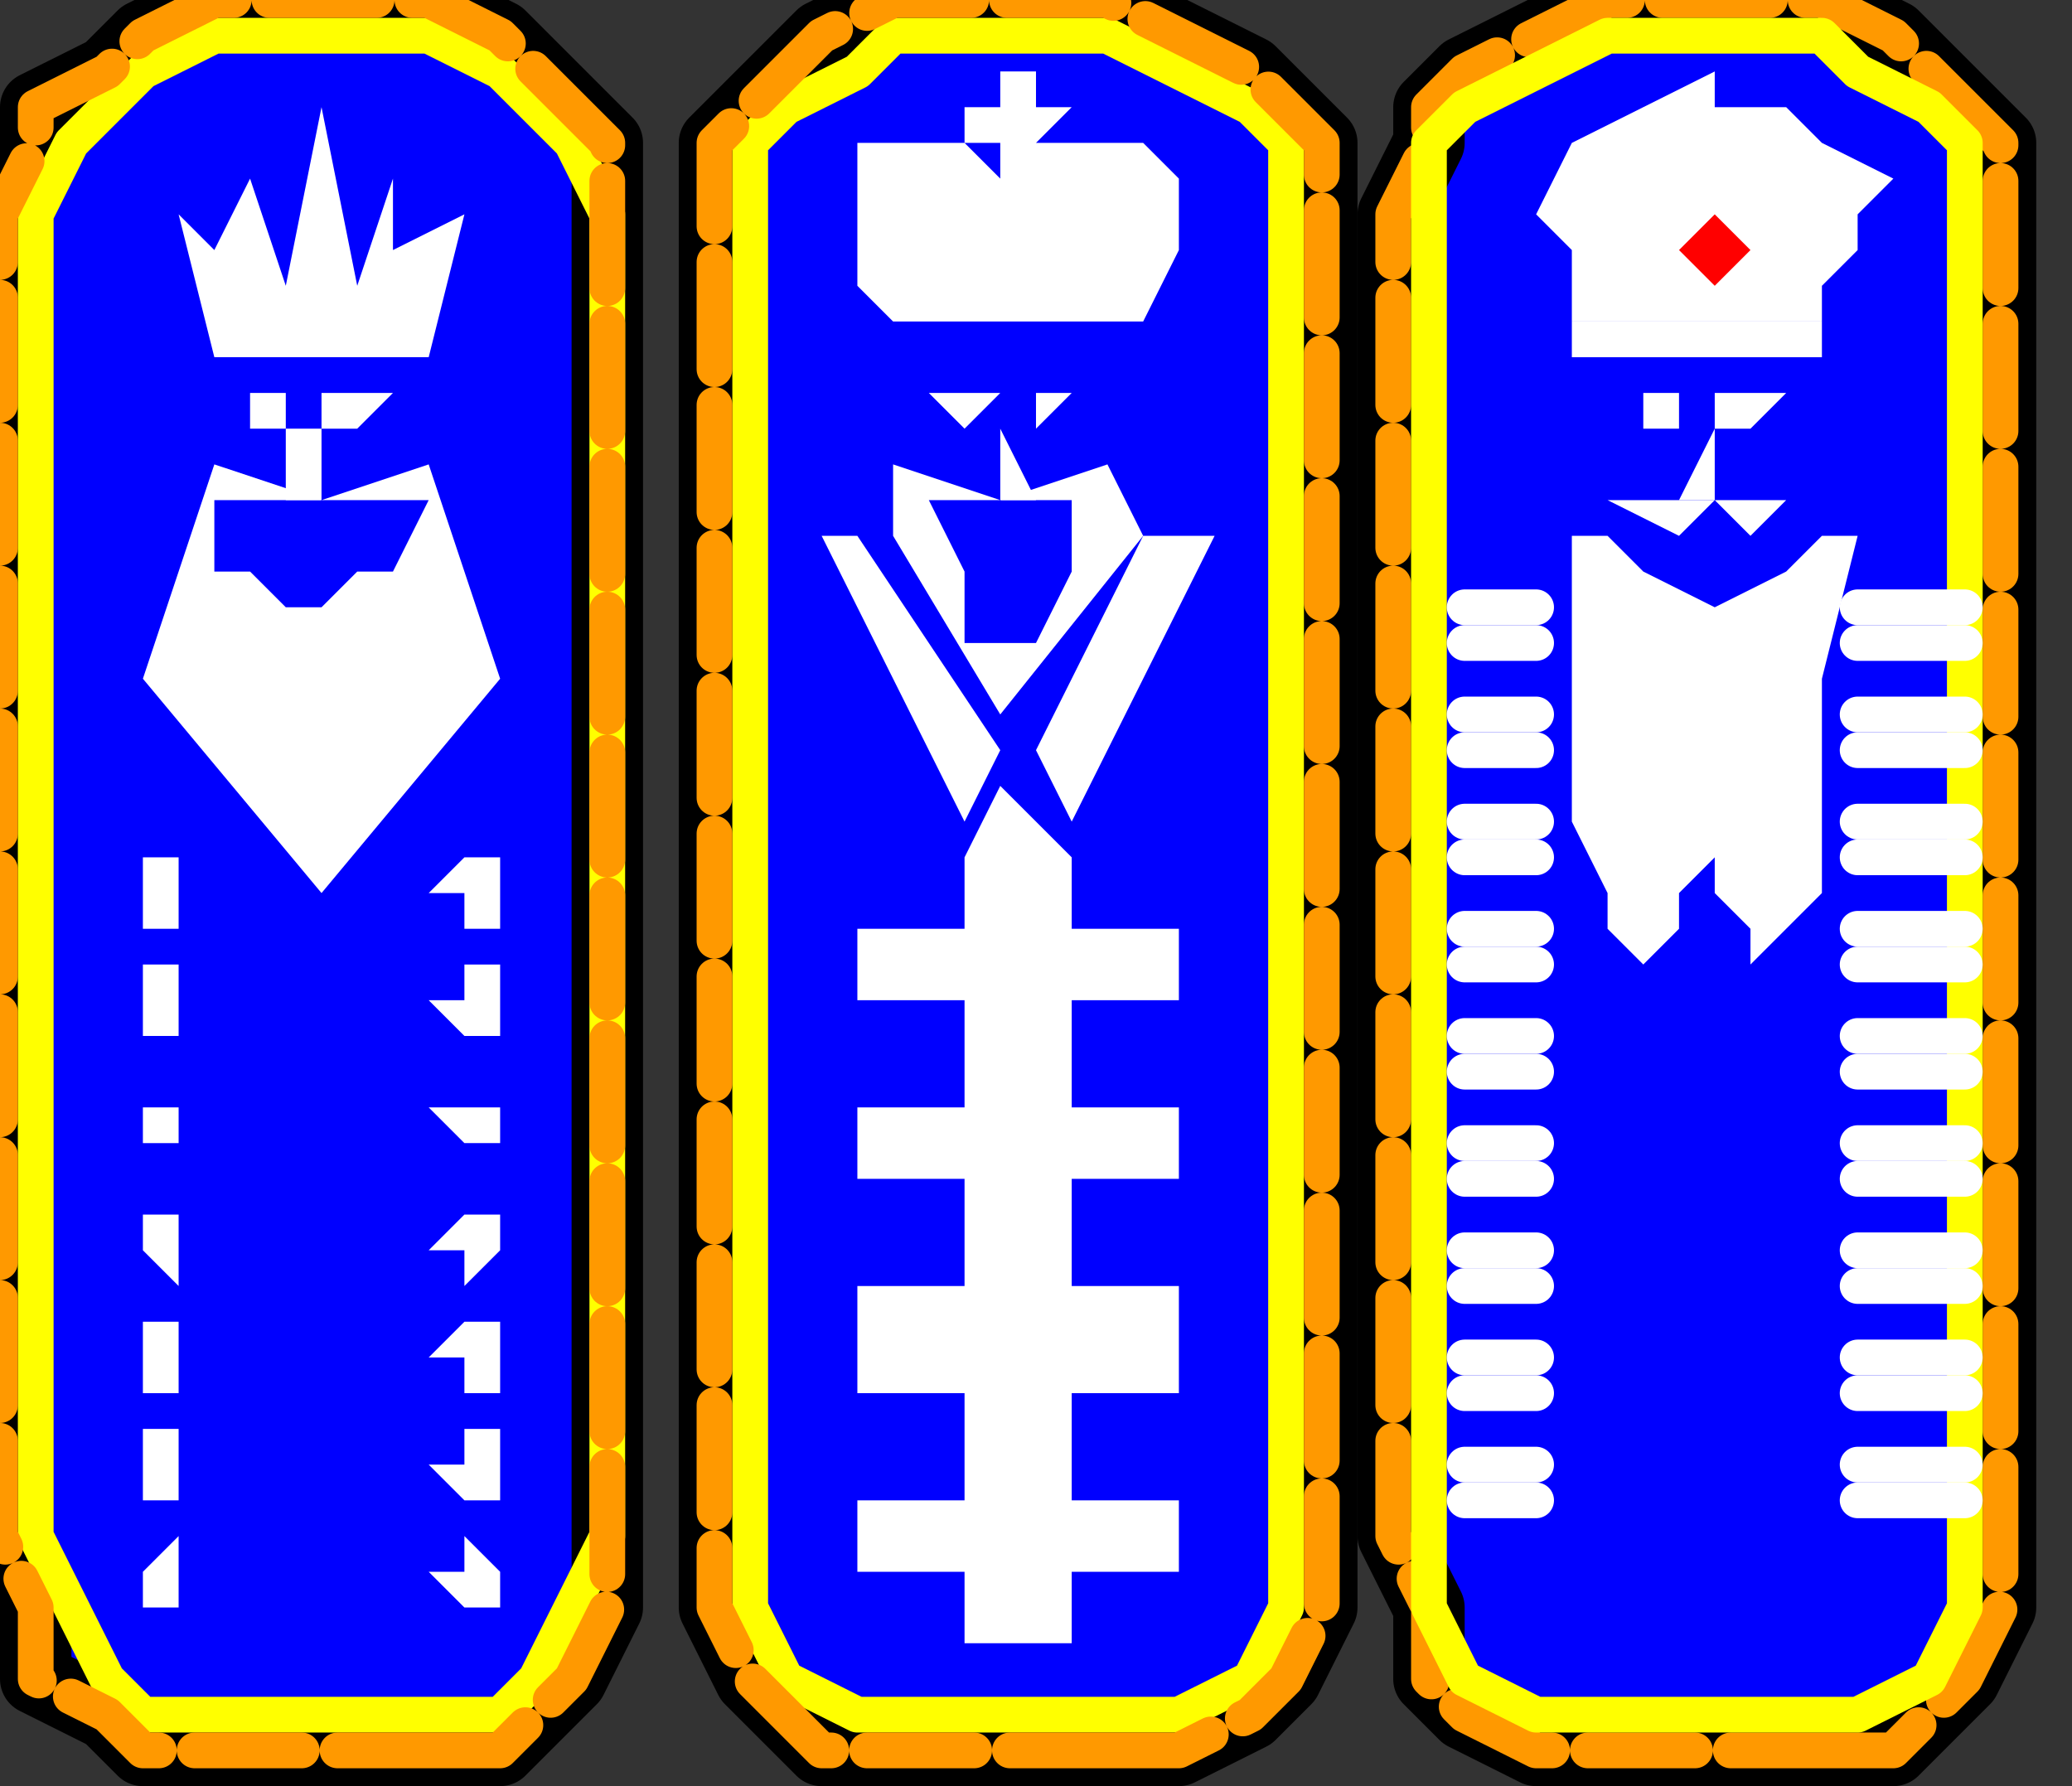
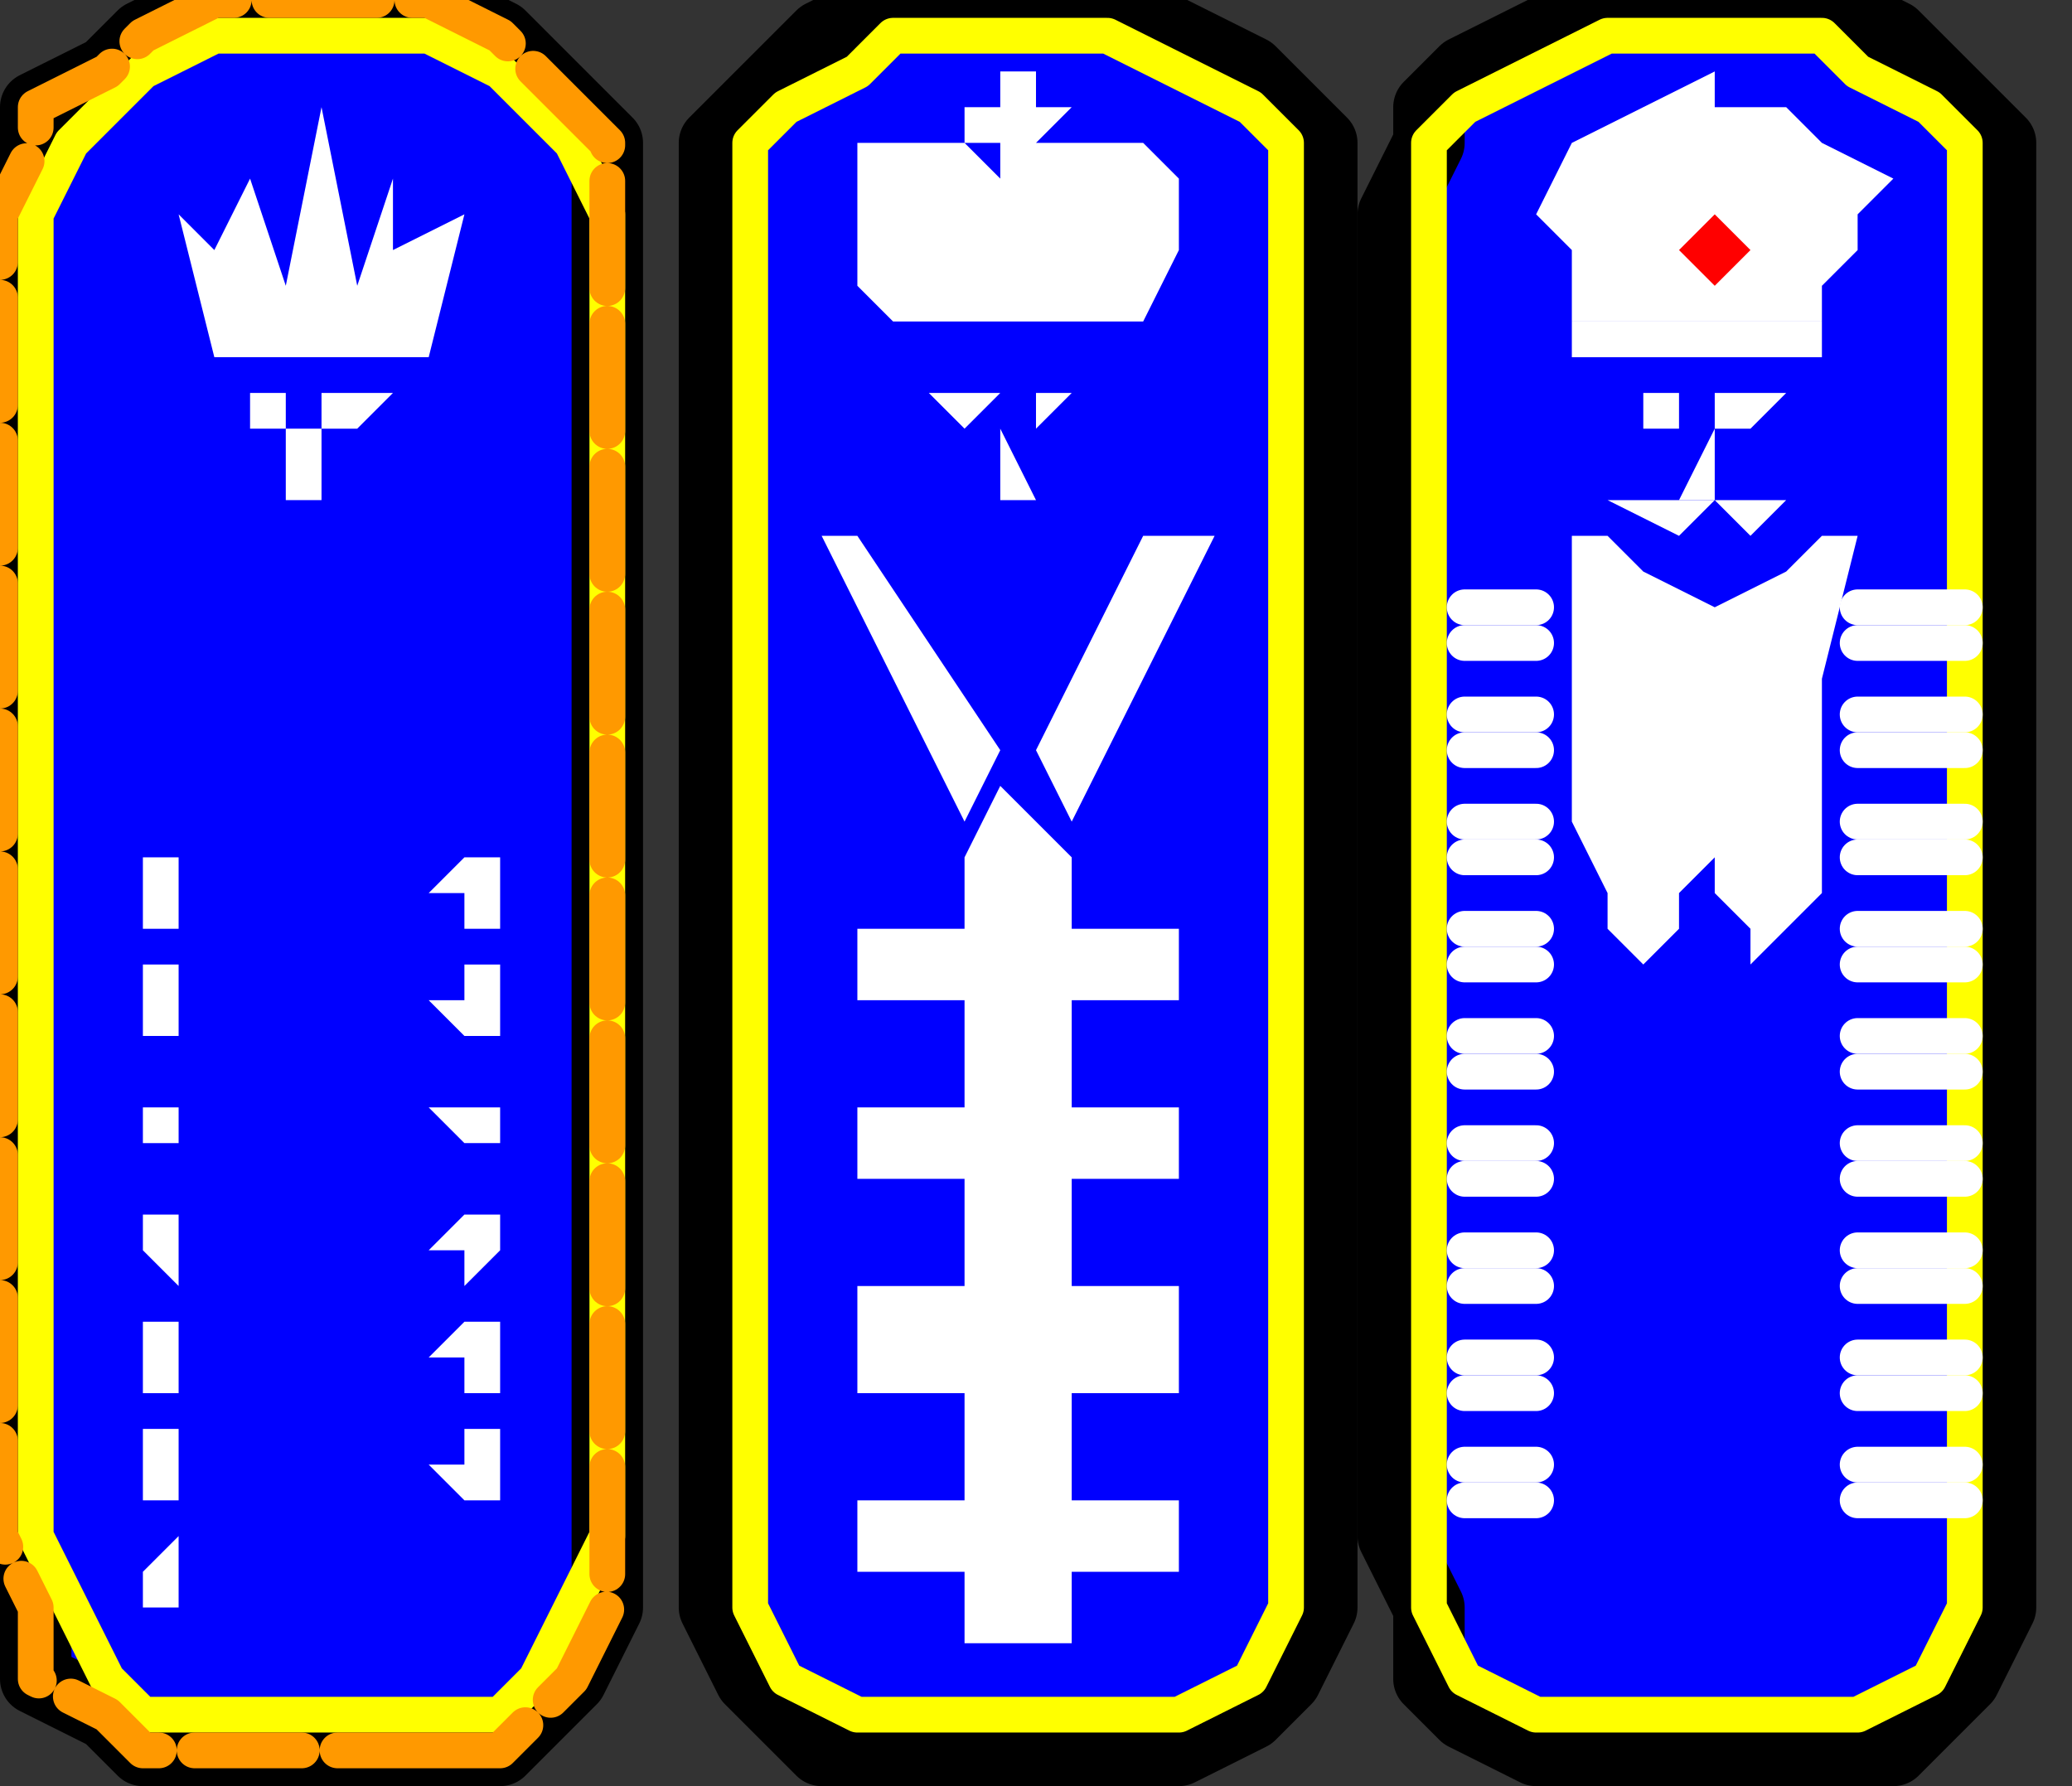
<svg xmlns="http://www.w3.org/2000/svg" xmlns:ns1="http://sodipodi.sourceforge.net/DTD/sodipodi-0.dtd" xmlns:ns2="http://www.inkscape.org/namespaces/inkscape" version="1.0" width="15.346mm" height="13.229mm" id="svg189" ns1:docname="NAVIT019.WMF">
  <rect width="100%" height="100%" fill="#333333" stroke="none" />
  <ns1:namedview pagecolor="#ffffff" bordercolor="#666666" borderopacity="1" objecttolerance="10" gridtolerance="10" guidetolerance="10" ns2:pageopacity="0" ns2:pageshadow="2" ns2:window-width="640" ns2:window-height="480" id="namedview191" />
  <defs id="defs3">
    <pattern id="WMFhbasepattern" patternUnits="userSpaceOnUse" width="6" height="6" x="0" y="0" />
  </defs>
  <path style="fill:none;stroke:none;" d="  M 0,0   L 57,0   L 57,49   L 0,49   z " id="path5" />
  <path style="fill:#0000ff;fill-rule:evenodd;fill-opacity:1;stroke:#000000;stroke-width:2px;stroke-linecap:round;stroke-linejoin:round;stroke-miterlimit:4;stroke-dasharray:none;stroke-opacity:1;" d="  M 12,49   L 14,49   L 15,48   L 16,47   L 17,45   L 17,43   L 17,43   L 17,6   L 17,4   L 16,3   L 15,2   L 14,1   L 12,0   L 12,0   L 6,0   L 4,1   L 3,2   L 1,3   L 1,4   L 0,6   L 0,6   L 0,43   L 1,45   L 1,47   L 3,48   L 4,49   L 6,49   L 6,49   L 12,49  z " id="path7" />
  <path style="fill:none;stroke:#ffff00;stroke-width:1px;stroke-linecap:round;stroke-linejoin:round;stroke-miterlimit:4;stroke-dasharray:none;stroke-opacity:1;" d="  M 12,48   L 14,48   L 15,47   L 16,45   L 17,43   L 17,43   L 17,6   L 16,4   L 15,3   L 14,2   L 12,1   L 12,1   L 6,1   L 4,2   L 3,3   L 2,4   L 1,6   L 1,6   L 1,43   L 2,45   L 3,47   L 4,48   L 6,48   L 6,48   L 12,48  " id="path9" />
  <path style="fill:#0000ff;fill-rule:evenodd;fill-opacity:1;stroke:#000000;stroke-width:2px;stroke-linecap:round;stroke-linejoin:round;stroke-miterlimit:4;stroke-dasharray:none;stroke-opacity:1;" d="  M 31,49   L 33,49   L 35,48   L 36,47   L 37,45   L 37,43   L 37,43   L 37,6   L 37,4   L 36,3   L 35,2   L 33,1   L 31,0   L 31,0   L 25,0   L 23,1   L 22,2   L 21,3   L 20,4   L 20,6   L 20,6   L 20,43   L 20,45   L 21,47   L 22,48   L 23,49   L 25,49   L 25,49   L 31,49  z " id="path11" />
  <path style="fill:none;stroke:#ffff00;stroke-width:1px;stroke-linecap:round;stroke-linejoin:round;stroke-miterlimit:4;stroke-dasharray:none;stroke-opacity:1;" d="  M 31,48   L 33,48   L 35,47   L 36,45   L 36,43   L 36,43   L 36,6   L 36,4   L 35,3   L 33,2   L 31,1   L 31,1   L 25,1   L 24,2   L 22,3   L 21,4   L 21,6   L 21,6   L 21,43   L 21,45   L 22,47   L 24,48   L 25,48   L 25,48   L 31,48  " id="path13" />
  <path style="fill:#0000ff;fill-rule:evenodd;fill-opacity:1;stroke:#000000;stroke-width:2px;stroke-linecap:round;stroke-linejoin:round;stroke-miterlimit:4;stroke-dasharray:none;stroke-opacity:1;" d="  M 51,49   L 53,49   L 54,48   L 55,47   L 56,45   L 56,43   L 56,43   L 56,6   L 56,4   L 55,3   L 54,2   L 53,1   L 51,0   L 51,0   L 45,0   L 43,1   L 41,2   L 40,3   L 40,4   L 39,6   L 39,6   L 39,43   L 40,45   L 40,47   L 41,48   L 43,49   L 45,49   L 45,49   L 51,49  z " id="path15" />
  <path style="fill:none;stroke:#ff9900;stroke-width:1px;stroke-linecap:round;stroke-linejoin:round;stroke-miterlimit:4;stroke-dasharray:3,1;stroke-dashoffset:0;stroke-opacity:1;" d="  M 12,49   L 14,49   L 15,48   L 16,47   L 17,45   L 17,43   L 17,43   L 17,6   L 17,4   L 16,3   L 15,2   L 14,1   L 12,0   L 12,0   L 6,0   L 4,1   L 3,2   L 1,3   L 1,4   L 0,6   L 0,6   L 0,43   L 1,45   L 1,47   L 3,48   L 4,49   L 6,49   L 6,49   L 12,49  " id="path17" />
-   <path style="fill:none;stroke:#ff9900;stroke-width:1px;stroke-linecap:round;stroke-linejoin:round;stroke-miterlimit:4;stroke-dasharray:3,1;stroke-dashoffset:0;stroke-opacity:1;" d="  M 31,49   L 33,49   L 35,48   L 36,47   L 37,45   L 37,43   L 37,43   L 37,6   L 37,4   L 36,3   L 35,2   L 33,1   L 31,0   L 31,0   L 25,0   L 23,1   L 22,2   L 21,3   L 20,4   L 20,6   L 20,6   L 20,43   L 20,45   L 21,47   L 22,48   L 23,49   L 25,49   L 25,49   L 31,49  " id="path19" />
-   <path style="fill:none;stroke:#ff9900;stroke-width:1px;stroke-linecap:round;stroke-linejoin:round;stroke-miterlimit:4;stroke-dasharray:3,1;stroke-dashoffset:0;stroke-opacity:1;" d="  M 51,49   L 53,49   L 54,48   L 55,47   L 56,45   L 56,43   L 56,43   L 56,6   L 56,4   L 55,3   L 54,2   L 53,1   L 51,0   L 51,0   L 45,0   L 43,1   L 41,2   L 40,3   L 40,4   L 39,6   L 39,6   L 39,43   L 40,45   L 40,47   L 41,48   L 43,49   L 45,49   L 45,49   L 51,49  " id="path21" />
  <path style="fill:none;stroke:#ffff00;stroke-width:1px;stroke-linecap:round;stroke-linejoin:round;stroke-miterlimit:4;stroke-dasharray:none;stroke-opacity:1;" d="  M 51,48   L 52,48   L 54,47   L 55,45   L 55,43   L 55,43   L 55,6   L 55,4   L 54,3   L 52,2   L 51,1   L 51,1   L 45,1   L 43,2   L 41,3   L 40,4   L 40,6   L 40,6   L 40,43   L 40,45   L 41,47   L 43,48   L 45,48   L 45,48   L 51,48  " id="path23" />
-   <path style="fill:#ffffff;fill-rule:evenodd;fill-opacity:1;stroke:none;" d="  M 14,19   L 9,25   L 4,19   L 6,13   L 9,14   L 6,14   L 6,16   L 7,16   L 8,17   L 9,17   L 9,17   L 10,16   L 11,16   L 12,14   L 12,14   L 9,14   L 12,13   L 14,19  z " id="path25" />
  <path style="fill:#ffffff;fill-rule:evenodd;fill-opacity:1;stroke:none;" d="  M 6,10   L 5,6   L 6,7   L 7,5   L 8,8   L 9,3   L 10,8   L 11,5   L 11,7   L 13,6   L 12,10   L 6,10  z " id="path27" />
  <path style="fill:#ffffff;fill-rule:evenodd;fill-opacity:1;stroke:none;" d="  M 7,11   L 8,11   L 8,12   L 7,12   L 7,11  z " id="path29" />
  <path style="fill:#ffffff;fill-rule:evenodd;fill-opacity:1;stroke:none;" d="  M 11,11   L 9,11   L 9,12   L 10,12   L 11,11  z " id="path31" />
  <path style="fill:#ffffff;fill-rule:evenodd;fill-opacity:1;stroke:none;" d="  M 9,14   L 9,12   L 8,12   L 8,14  z " id="path33" />
  <path style="fill:#ffffff;fill-rule:evenodd;fill-opacity:1;stroke:none;" d="  M 9,15   L 9,15   L 9,15   L 10,15   L 10,15   L 9,15   L 9,15   L 9,15   L 9,15   L 8,15   L 8,15   L 8,15   L 8,15   L 8,15   L 8,15   L 8,15   L 8,15   L 8,15   L 9,15  z " id="path35" />
  <path style="fill:#ffffff;fill-rule:evenodd;fill-opacity:1;stroke:none;" d="  M 5,26   L 5,26   L 5,25   L 5,25   L 5,25   L 5,24   L 5,24   L 5,24   L 5,24   L 4,24   L 4,24   L 4,25   L 4,25   L 4,25   L 4,26   L 5,26  z " id="path37" />
  <path style="fill:#ffffff;fill-rule:evenodd;fill-opacity:1;stroke:none;" d="  M 13,26   L 14,26   L 14,25   L 14,25   L 14,25   L 14,24   L 14,24   L 13,24   L 13,24   L 13,24   L 13,24   L 12,25   L 12,25   L 13,25   L 13,26   L 13,26  z " id="path39" />
  <path style="fill:#ffffff;fill-rule:evenodd;fill-opacity:1;stroke:none;" d="  M 5,29   L 5,29   L 5,29   L 5,28   L 5,28   L 5,28   L 5,27   L 5,27   L 5,27   L 4,27   L 4,28   L 4,28   L 4,28   L 4,29   L 4,29   L 5,29  z " id="path41" />
  <path style="fill:#ffffff;fill-rule:evenodd;fill-opacity:1;stroke:none;" d="  M 13,29   L 14,29   L 14,29   L 14,28   L 14,28   L 14,28   L 14,27   L 13,27   L 13,27   L 13,27   L 13,28   L 12,28   L 12,28   L 13,29   L 13,29   L 13,29  z " id="path43" />
-   <path style="fill:#ffffff;fill-rule:evenodd;fill-opacity:1;stroke:none;" d="  M 5,32   L 5,32   L 5,32   L 5,31   L 5,31   L 5,31   L 5,31   L 5,31   L 5,31   L 4,31   L 4,31   L 4,31   L 4,31   L 4,32   L 4,32   L 5,32  z " id="path45" />
+   <path style="fill:#ffffff;fill-rule:evenodd;fill-opacity:1;stroke:none;" d="  M 5,32   L 5,32   L 5,32   L 5,31   L 5,31   L 5,31   L 5,31   L 5,31   L 5,31   L 4,31   L 4,31   L 4,31   L 4,32   L 4,32   L 5,32  z " id="path45" />
  <path style="fill:#ffffff;fill-rule:evenodd;fill-opacity:1;stroke:none;" d="  M 13,32   L 14,32   L 14,32   L 14,31   L 14,31   L 14,31   L 14,31   L 13,31   L 13,31   L 13,31   L 13,31   L 12,31   L 12,31   L 13,32   L 13,32   L 13,32  z " id="path47" />
  <path style="fill:#ffffff;fill-rule:evenodd;fill-opacity:1;stroke:none;" d="  M 5,36   L 5,35   L 5,35   L 5,35   L 5,35   L 5,34   L 5,34   L 5,34   L 5,34   L 4,34   L 4,34   L 4,35   L 4,35   L 4,35   L 4,35   L 5,36  z " id="path49" />
  <path style="fill:#ffffff;fill-rule:evenodd;fill-opacity:1;stroke:none;" d="  M 13,36   L 14,35   L 14,35   L 14,35   L 14,35   L 14,34   L 14,34   L 13,34   L 13,34   L 13,34   L 13,34   L 12,35   L 12,35   L 13,35   L 13,35   L 13,36  z " id="path51" />
  <path style="fill:#ffffff;fill-rule:evenodd;fill-opacity:1;stroke:none;" d="  M 5,39   L 5,39   L 5,38   L 5,38   L 5,38   L 5,37   L 5,37   L 5,37   L 5,37   L 4,37   L 4,37   L 4,38   L 4,38   L 4,38   L 4,39   L 5,39  z " id="path53" />
  <path style="fill:#ffffff;fill-rule:evenodd;fill-opacity:1;stroke:none;" d="  M 13,39   L 14,39   L 14,38   L 14,38   L 14,38   L 14,37   L 14,37   L 13,37   L 13,37   L 13,37   L 13,37   L 12,38   L 12,38   L 13,38   L 13,39   L 13,39  z " id="path55" />
  <path style="fill:#ffffff;fill-rule:evenodd;fill-opacity:1;stroke:none;" d="  M 5,42   L 5,42   L 5,42   L 5,41   L 5,41   L 5,41   L 5,40   L 5,40   L 5,40   L 4,40   L 4,41   L 4,41   L 4,41   L 4,42   L 4,42   L 5,42  z " id="path57" />
  <path style="fill:#ffffff;fill-rule:evenodd;fill-opacity:1;stroke:none;" d="  M 13,42   L 14,42   L 14,42   L 14,41   L 14,41   L 14,41   L 14,40   L 13,40   L 13,40   L 13,40   L 13,41   L 12,41   L 12,41   L 13,42   L 13,42   L 13,42  z " id="path59" />
  <path style="fill:#ffffff;fill-rule:evenodd;fill-opacity:1;stroke:none;" d="  M 5,45   L 5,45   L 5,45   L 5,44   L 5,44   L 5,44   L 5,44   L 5,43   L 5,43   L 4,44   L 4,44   L 4,44   L 4,44   L 4,45   L 4,45   L 5,45  z " id="path61" />
-   <path style="fill:#ffffff;fill-rule:evenodd;fill-opacity:1;stroke:none;" d="  M 13,45   L 14,45   L 14,45   L 14,44   L 14,44   L 14,44   L 14,44   L 13,43   L 13,43   L 13,44   L 13,44   L 12,44   L 12,44   L 13,45   L 13,45   L 13,45  z " id="path63" />
  <path style="fill:#ffffff;fill-rule:evenodd;fill-opacity:1;stroke:none;" d="  M 9,47   L 9,25   L 9,25   L 9,47   L 9,47  z " id="path65" />
-   <path style="fill:#ffffff;fill-rule:evenodd;fill-opacity:1;stroke:none;" d="  M 26,14   L 27,16   L 27,18   L 28,18   L 29,18   L 30,16   L 30,14   L 30,14   L 28,14   L 28,14   L 31,13   L 32,15   L 28,20   L 25,15   L 25,13   L 28,14   L 28,14   L 26,14  z " id="path67" />
  <path style="fill:#ffffff;fill-rule:evenodd;fill-opacity:1;stroke:none;" d="  M 26,11   L 28,11   L 27,12   L 27,12   L 26,11  z " id="path69" />
  <path style="fill:#ffffff;fill-rule:evenodd;fill-opacity:1;stroke:none;" d="  M 30,11   L 29,11   L 29,12   L 29,12   L 30,11  z " id="path71" />
  <path style="fill:#ffffff;fill-rule:evenodd;fill-opacity:1;stroke:none;" d="  M 29,14   L 28,12   L 28,12   L 28,14  z " id="path73" />
  <path style="fill:#ffffff;fill-rule:evenodd;fill-opacity:1;stroke:none;" d="  M 29,15   L 29,15   L 29,15   L 29,15   L 29,15   L 29,15   L 29,15   L 29,15   L 29,15   L 28,15   L 28,15   L 27,15   L 27,15   L 27,15   L 27,15   L 28,15   L 28,15   L 28,15   L 29,15  z " id="path75" />
  <path style="fill:#ffffff;fill-rule:evenodd;fill-opacity:1;stroke:none;" d="  M 31,9   L 32,9   L 33,7   L 33,6   L 33,5   L 32,4   L 32,4   L 30,4   L 29,4   L 29,5   L 29,5   L 29,4   L 29,4   L 30,3   L 30,3   L 29,3   L 29,2   L 28,2   L 28,2   L 28,2   L 28,3   L 27,3   L 27,3   L 27,4   L 28,4   L 28,5   L 28,5   L 27,4   L 26,4   L 25,4   L 25,4   L 24,4   L 24,5   L 24,6   L 24,7   L 24,8   L 25,9   L 25,9   L 25,9   L 31,9  z " id="path77" />
  <path style="fill:#ffffff;fill-rule:evenodd;fill-opacity:1;stroke:none;" d="  M 29,21   L 32,15   L 34,15   L 30,23   L 29,21  z " id="path79" />
  <path style="fill:#ffffff;fill-rule:evenodd;fill-opacity:1;stroke:none;" d="  M 28,21   L 24,15   L 23,15   L 27,23   L 28,21  z " id="path81" />
  <path style="fill:#ffffff;fill-rule:evenodd;fill-opacity:1;stroke:none;" d="  M 30,46   L 30,44   L 33,44   L 33,42   L 30,42   L 30,39   L 33,39   L 33,36   L 30,36   L 30,33   L 33,33   L 33,31   L 30,31   L 30,28   L 33,28   L 33,26   L 30,26   L 30,24   L 28,22   L 27,24   L 27,26   L 24,26   L 24,28   L 27,28   L 27,31   L 24,31   L 24,33   L 27,33   L 27,36   L 24,36   L 24,39   L 27,39   L 27,42   L 24,42   L 24,44   L 27,44   L 27,46   L 30,46  z " id="path83" />
  <path style="fill:#ffffff;fill-rule:evenodd;fill-opacity:1;stroke:none;" d="  M 46,11   L 47,11   L 47,12   L 46,12   L 46,11  z " id="path85" />
  <path style="fill:#ffffff;fill-rule:evenodd;fill-opacity:1;stroke:none;" d="  M 50,11   L 48,11   L 48,12   L 49,12   L 50,11  z " id="path87" />
  <path style="fill:#ffffff;fill-rule:evenodd;fill-opacity:1;stroke:none;" d="  M 48,15   L 48,15   L 49,15   L 49,15   L 49,15   L 49,15   L 48,15   L 48,15   L 48,15   L 47,15   L 47,15   L 47,15   L 47,15   L 47,15   L 47,15   L 47,15   L 47,15   L 47,15   L 48,15  z " id="path89" />
  <path style="fill:#ffffff;fill-rule:evenodd;fill-opacity:1;stroke:none;" d="  M 48,14   L 48,12   L 48,12   L 47,14  z " id="path91" />
  <path style="fill:#ffffff;fill-rule:evenodd;fill-opacity:1;stroke:none;" d="  M 48,14   L 47,14   L 46,14   L 44,14   L 45,14   L 47,15   L 48,14   L 48,14   L 48,14  z " id="path93" />
  <path style="fill:#ffffff;fill-rule:evenodd;fill-opacity:1;stroke:none;" d="  M 48,14   L 49,14   L 49,14   L 51,14   L 50,14   L 49,15   L 48,14   L 48,14   L 48,14  z " id="path95" />
  <path style="fill:#ffffff;fill-rule:evenodd;fill-opacity:1;stroke:none;" d="  M 51,9   L 51,8   L 52,7   L 52,6   L 52,6   L 53,5   L 51,4   L 50,3   L 48,3   L 48,2   L 48,2   L 46,3   L 44,4   L 43,6   L 43,6   L 44,7   L 44,8   L 44,9   L 44,9   L 51,9  z " id="path97" />
  <path style="fill:#ffffff;fill-rule:evenodd;fill-opacity:1;stroke:none;" d="  M 51,10   L 51,9   L 44,9   L 44,10   L 51,10  z " id="path99" />
  <path style="fill:#ff0000;fill-rule:evenodd;fill-opacity:1;stroke:none;" d="  M 49,7   L 48,8   L 47,7   L 48,6   L 49,7  z " id="path101" />
  <path style="fill:#ffffff;fill-rule:evenodd;fill-opacity:1;stroke:none;" d="  M 51,15   L 52,15   L 51,19   L 51,23   L 51,25   L 50,26   L 49,27   L 49,26   L 48,25   L 48,24   L 48,22   L 48,22   L 48,24   L 47,25   L 47,26   L 46,27   L 45,26   L 45,25   L 44,23   L 44,19   L 44,15   L 44,15   L 45,15   L 46,16   L 48,17   L 50,16   L 51,15  z " id="path103" />
  <path style="fill:#ffffff;fill-rule:evenodd;fill-opacity:1;stroke:none;" d="  M 47,11   L 47,11   L 47,11   L 46,11   L 46,11   L 46,11   L 46,11   L 45,11   L 45,11   L 45,11   L 45,11   L 46,11   L 46,11   L 46,11   L 47,11   L 47,11  z " id="path105" />
  <path style="fill:#ffffff;fill-rule:evenodd;fill-opacity:1;stroke:none;" d="  M 48,11   L 49,11   L 49,11   L 49,11   L 49,11   L 50,11   L 50,11   L 50,11   L 50,11   L 50,11   L 50,11   L 50,11   L 50,11   L 49,11   L 49,11   L 48,11  z " id="path107" />
  <path style="fill:#ffffff;fill-rule:evenodd;fill-opacity:1;stroke:none;" d="  M 28,11   L 27,11   L 27,11   L 27,11   L 27,11   L 26,11   L 26,11   L 26,11   L 26,11   L 26,11   L 26,11   L 26,11   L 26,11   L 27,11   L 27,11   L 28,11  z " id="path109" />
  <path style="fill:#ffffff;fill-rule:evenodd;fill-opacity:1;stroke:none;" d="  M 29,11   L 29,11   L 29,11   L 29,11   L 29,11   L 30,11   L 30,11   L 30,11   L 30,11   L 30,11   L 30,11   L 30,11   L 30,11   L 29,11   L 29,11   L 29,11  z " id="path111" />
  <path style="fill:#ffffff;fill-rule:evenodd;fill-opacity:1;stroke:none;" d="  M 8,11   L 8,11   L 7,11   L 7,11   L 7,11   L 7,11   L 6,11   L 6,11   L 6,11   L 6,11   L 6,11   L 7,11   L 7,11   L 7,11   L 8,11   L 8,11  z " id="path113" />
  <path style="fill:#ffffff;fill-rule:evenodd;fill-opacity:1;stroke:none;" d="  M 9,11   L 9,11   L 10,11   L 10,11   L 10,11   L 11,11   L 11,11   L 11,11   L 11,11   L 11,11   L 11,11   L 11,11   L 11,11   L 10,11   L 10,11   L 9,11  z " id="path115" />
  <path style="fill:none;stroke:#ffffff;stroke-width:1px;stroke-linecap:round;stroke-linejoin:round;stroke-miterlimit:4;stroke-dasharray:none;stroke-opacity:1;" d="  M 41,17   L 43,17  " id="path117" />
  <path style="fill:none;stroke:#ffffff;stroke-width:1px;stroke-linecap:round;stroke-linejoin:round;stroke-miterlimit:4;stroke-dasharray:none;stroke-opacity:1;" d="  M 41,18   L 43,18  " id="path119" />
  <path style="fill:none;stroke:#ffffff;stroke-width:1px;stroke-linecap:round;stroke-linejoin:round;stroke-miterlimit:4;stroke-dasharray:none;stroke-opacity:1;" d="  M 41,20   L 43,20  " id="path121" />
  <path style="fill:none;stroke:#ffffff;stroke-width:1px;stroke-linecap:round;stroke-linejoin:round;stroke-miterlimit:4;stroke-dasharray:none;stroke-opacity:1;" d="  M 41,21   L 43,21  " id="path123" />
  <path style="fill:none;stroke:#ffffff;stroke-width:1px;stroke-linecap:round;stroke-linejoin:round;stroke-miterlimit:4;stroke-dasharray:none;stroke-opacity:1;" d="  M 41,23   L 43,23  " id="path125" />
  <path style="fill:none;stroke:#ffffff;stroke-width:1px;stroke-linecap:round;stroke-linejoin:round;stroke-miterlimit:4;stroke-dasharray:none;stroke-opacity:1;" d="  M 41,24   L 43,24  " id="path127" />
  <path style="fill:none;stroke:#ffffff;stroke-width:1px;stroke-linecap:round;stroke-linejoin:round;stroke-miterlimit:4;stroke-dasharray:none;stroke-opacity:1;" d="  M 41,26   L 43,26  " id="path129" />
  <path style="fill:none;stroke:#ffffff;stroke-width:1px;stroke-linecap:round;stroke-linejoin:round;stroke-miterlimit:4;stroke-dasharray:none;stroke-opacity:1;" d="  M 41,27   L 43,27  " id="path131" />
  <path style="fill:none;stroke:#ffffff;stroke-width:1px;stroke-linecap:round;stroke-linejoin:round;stroke-miterlimit:4;stroke-dasharray:none;stroke-opacity:1;" d="  M 41,29   L 43,29  " id="path133" />
  <path style="fill:none;stroke:#ffffff;stroke-width:1px;stroke-linecap:round;stroke-linejoin:round;stroke-miterlimit:4;stroke-dasharray:none;stroke-opacity:1;" d="  M 41,30   L 43,30  " id="path135" />
  <path style="fill:none;stroke:#ffffff;stroke-width:1px;stroke-linecap:round;stroke-linejoin:round;stroke-miterlimit:4;stroke-dasharray:none;stroke-opacity:1;" d="  M 41,32   L 43,32  " id="path137" />
  <path style="fill:none;stroke:#ffffff;stroke-width:1px;stroke-linecap:round;stroke-linejoin:round;stroke-miterlimit:4;stroke-dasharray:none;stroke-opacity:1;" d="  M 41,33   L 43,33  " id="path139" />
  <path style="fill:none;stroke:#ffffff;stroke-width:1px;stroke-linecap:round;stroke-linejoin:round;stroke-miterlimit:4;stroke-dasharray:none;stroke-opacity:1;" d="  M 41,35   L 43,35  " id="path141" />
  <path style="fill:none;stroke:#ffffff;stroke-width:1px;stroke-linecap:round;stroke-linejoin:round;stroke-miterlimit:4;stroke-dasharray:none;stroke-opacity:1;" d="  M 41,36   L 43,36  " id="path143" />
  <path style="fill:none;stroke:#ffffff;stroke-width:1px;stroke-linecap:round;stroke-linejoin:round;stroke-miterlimit:4;stroke-dasharray:none;stroke-opacity:1;" d="  M 41,38   L 43,38  " id="path145" />
  <path style="fill:none;stroke:#ffffff;stroke-width:1px;stroke-linecap:round;stroke-linejoin:round;stroke-miterlimit:4;stroke-dasharray:none;stroke-opacity:1;" d="  M 41,39   L 43,39  " id="path147" />
  <path style="fill:none;stroke:#ffffff;stroke-width:1px;stroke-linecap:round;stroke-linejoin:round;stroke-miterlimit:4;stroke-dasharray:none;stroke-opacity:1;" d="  M 41,41   L 43,41  " id="path149" />
  <path style="fill:none;stroke:#ffffff;stroke-width:1px;stroke-linecap:round;stroke-linejoin:round;stroke-miterlimit:4;stroke-dasharray:none;stroke-opacity:1;" d="  M 41,42   L 43,42  " id="path151" />
  <path style="fill:none;stroke:#ffffff;stroke-width:1px;stroke-linecap:round;stroke-linejoin:round;stroke-miterlimit:4;stroke-dasharray:none;stroke-opacity:1;" d="  M 55,17   L 52,17  " id="path153" />
  <path style="fill:none;stroke:#ffffff;stroke-width:1px;stroke-linecap:round;stroke-linejoin:round;stroke-miterlimit:4;stroke-dasharray:none;stroke-opacity:1;" d="  M 55,18   L 52,18  " id="path155" />
  <path style="fill:none;stroke:#ffffff;stroke-width:1px;stroke-linecap:round;stroke-linejoin:round;stroke-miterlimit:4;stroke-dasharray:none;stroke-opacity:1;" d="  M 55,20   L 52,20  " id="path157" />
  <path style="fill:none;stroke:#ffffff;stroke-width:1px;stroke-linecap:round;stroke-linejoin:round;stroke-miterlimit:4;stroke-dasharray:none;stroke-opacity:1;" d="  M 55,21   L 52,21  " id="path159" />
  <path style="fill:none;stroke:#ffffff;stroke-width:1px;stroke-linecap:round;stroke-linejoin:round;stroke-miterlimit:4;stroke-dasharray:none;stroke-opacity:1;" d="  M 55,23   L 52,23  " id="path161" />
  <path style="fill:none;stroke:#ffffff;stroke-width:1px;stroke-linecap:round;stroke-linejoin:round;stroke-miterlimit:4;stroke-dasharray:none;stroke-opacity:1;" d="  M 55,24   L 52,24  " id="path163" />
  <path style="fill:none;stroke:#ffffff;stroke-width:1px;stroke-linecap:round;stroke-linejoin:round;stroke-miterlimit:4;stroke-dasharray:none;stroke-opacity:1;" d="  M 55,26   L 52,26  " id="path165" />
  <path style="fill:none;stroke:#ffffff;stroke-width:1px;stroke-linecap:round;stroke-linejoin:round;stroke-miterlimit:4;stroke-dasharray:none;stroke-opacity:1;" d="  M 55,27   L 52,27  " id="path167" />
  <path style="fill:none;stroke:#ffffff;stroke-width:1px;stroke-linecap:round;stroke-linejoin:round;stroke-miterlimit:4;stroke-dasharray:none;stroke-opacity:1;" d="  M 55,29   L 52,29  " id="path169" />
  <path style="fill:none;stroke:#ffffff;stroke-width:1px;stroke-linecap:round;stroke-linejoin:round;stroke-miterlimit:4;stroke-dasharray:none;stroke-opacity:1;" d="  M 55,30   L 52,30  " id="path171" />
  <path style="fill:none;stroke:#ffffff;stroke-width:1px;stroke-linecap:round;stroke-linejoin:round;stroke-miterlimit:4;stroke-dasharray:none;stroke-opacity:1;" d="  M 55,32   L 52,32  " id="path173" />
  <path style="fill:none;stroke:#ffffff;stroke-width:1px;stroke-linecap:round;stroke-linejoin:round;stroke-miterlimit:4;stroke-dasharray:none;stroke-opacity:1;" d="  M 55,33   L 52,33  " id="path175" />
  <path style="fill:none;stroke:#ffffff;stroke-width:1px;stroke-linecap:round;stroke-linejoin:round;stroke-miterlimit:4;stroke-dasharray:none;stroke-opacity:1;" d="  M 55,35   L 52,35  " id="path177" />
  <path style="fill:none;stroke:#ffffff;stroke-width:1px;stroke-linecap:round;stroke-linejoin:round;stroke-miterlimit:4;stroke-dasharray:none;stroke-opacity:1;" d="  M 55,36   L 52,36  " id="path179" />
  <path style="fill:none;stroke:#ffffff;stroke-width:1px;stroke-linecap:round;stroke-linejoin:round;stroke-miterlimit:4;stroke-dasharray:none;stroke-opacity:1;" d="  M 55,38   L 52,38  " id="path181" />
  <path style="fill:none;stroke:#ffffff;stroke-width:1px;stroke-linecap:round;stroke-linejoin:round;stroke-miterlimit:4;stroke-dasharray:none;stroke-opacity:1;" d="  M 55,39   L 52,39  " id="path183" />
  <path style="fill:none;stroke:#ffffff;stroke-width:1px;stroke-linecap:round;stroke-linejoin:round;stroke-miterlimit:4;stroke-dasharray:none;stroke-opacity:1;" d="  M 55,41   L 52,41  " id="path185" />
  <path style="fill:none;stroke:#ffffff;stroke-width:1px;stroke-linecap:round;stroke-linejoin:round;stroke-miterlimit:4;stroke-dasharray:none;stroke-opacity:1;" d="  M 55,42   L 52,42  " id="path187" />
</svg>